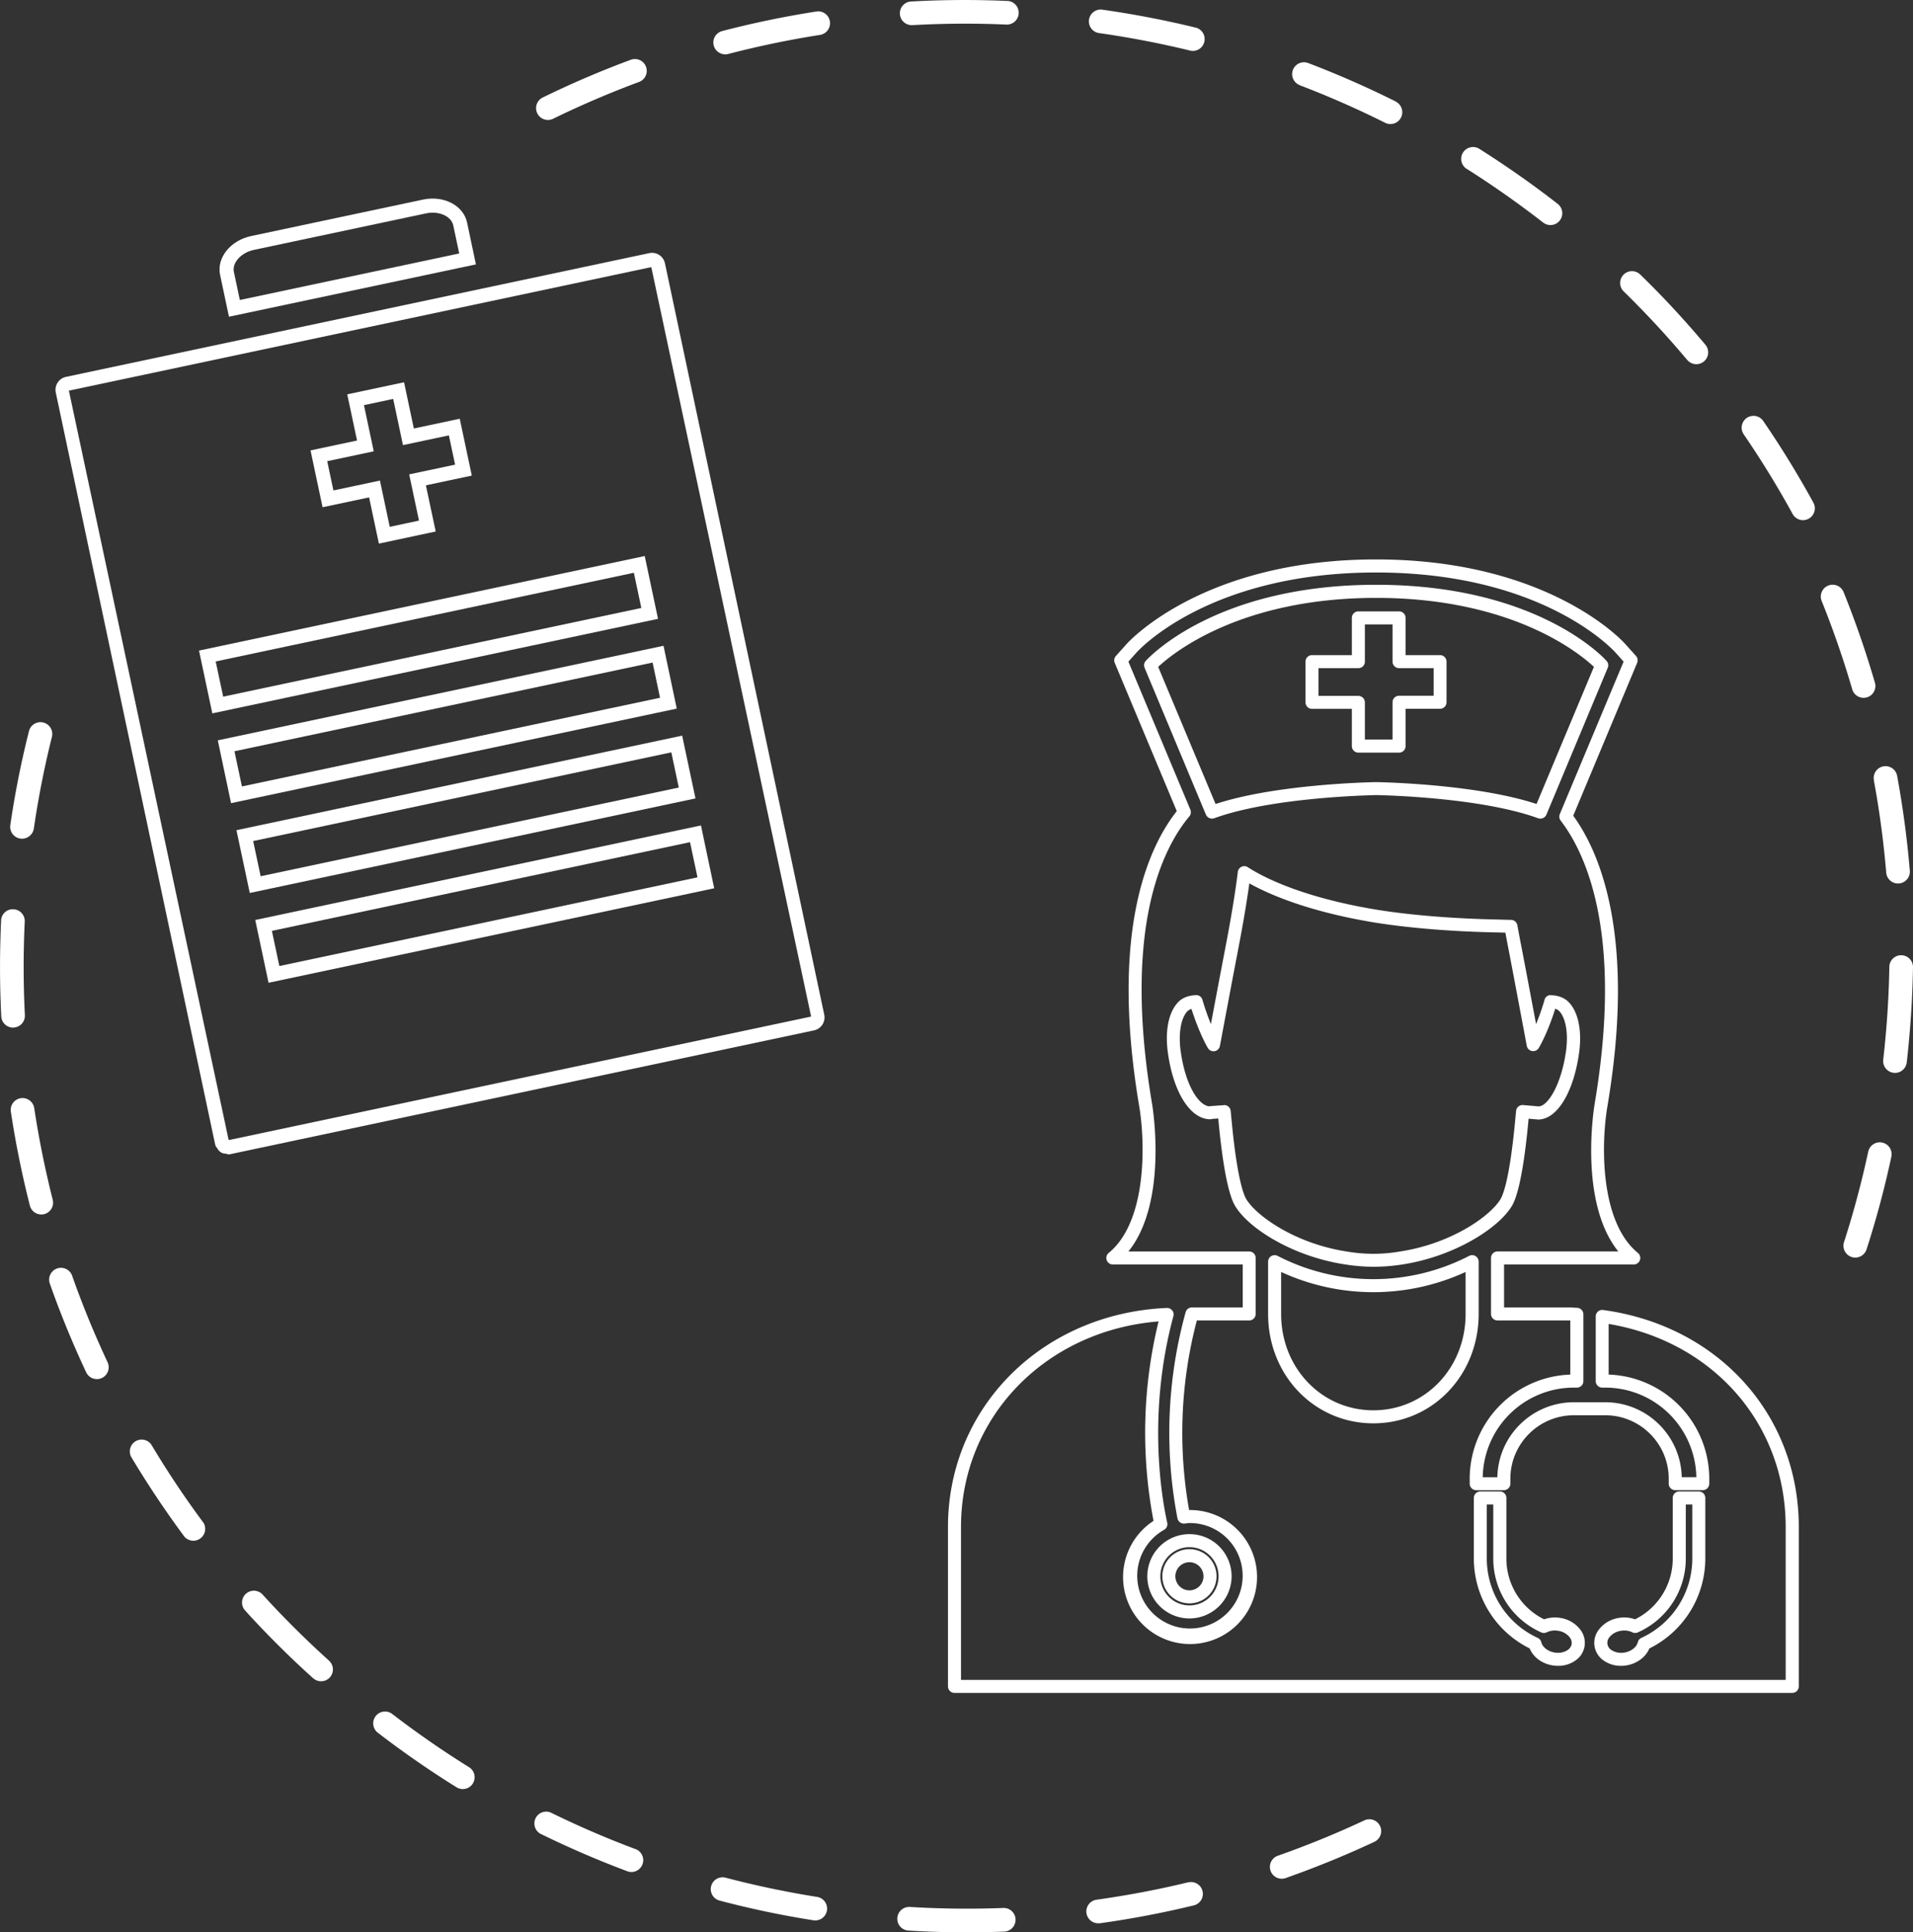
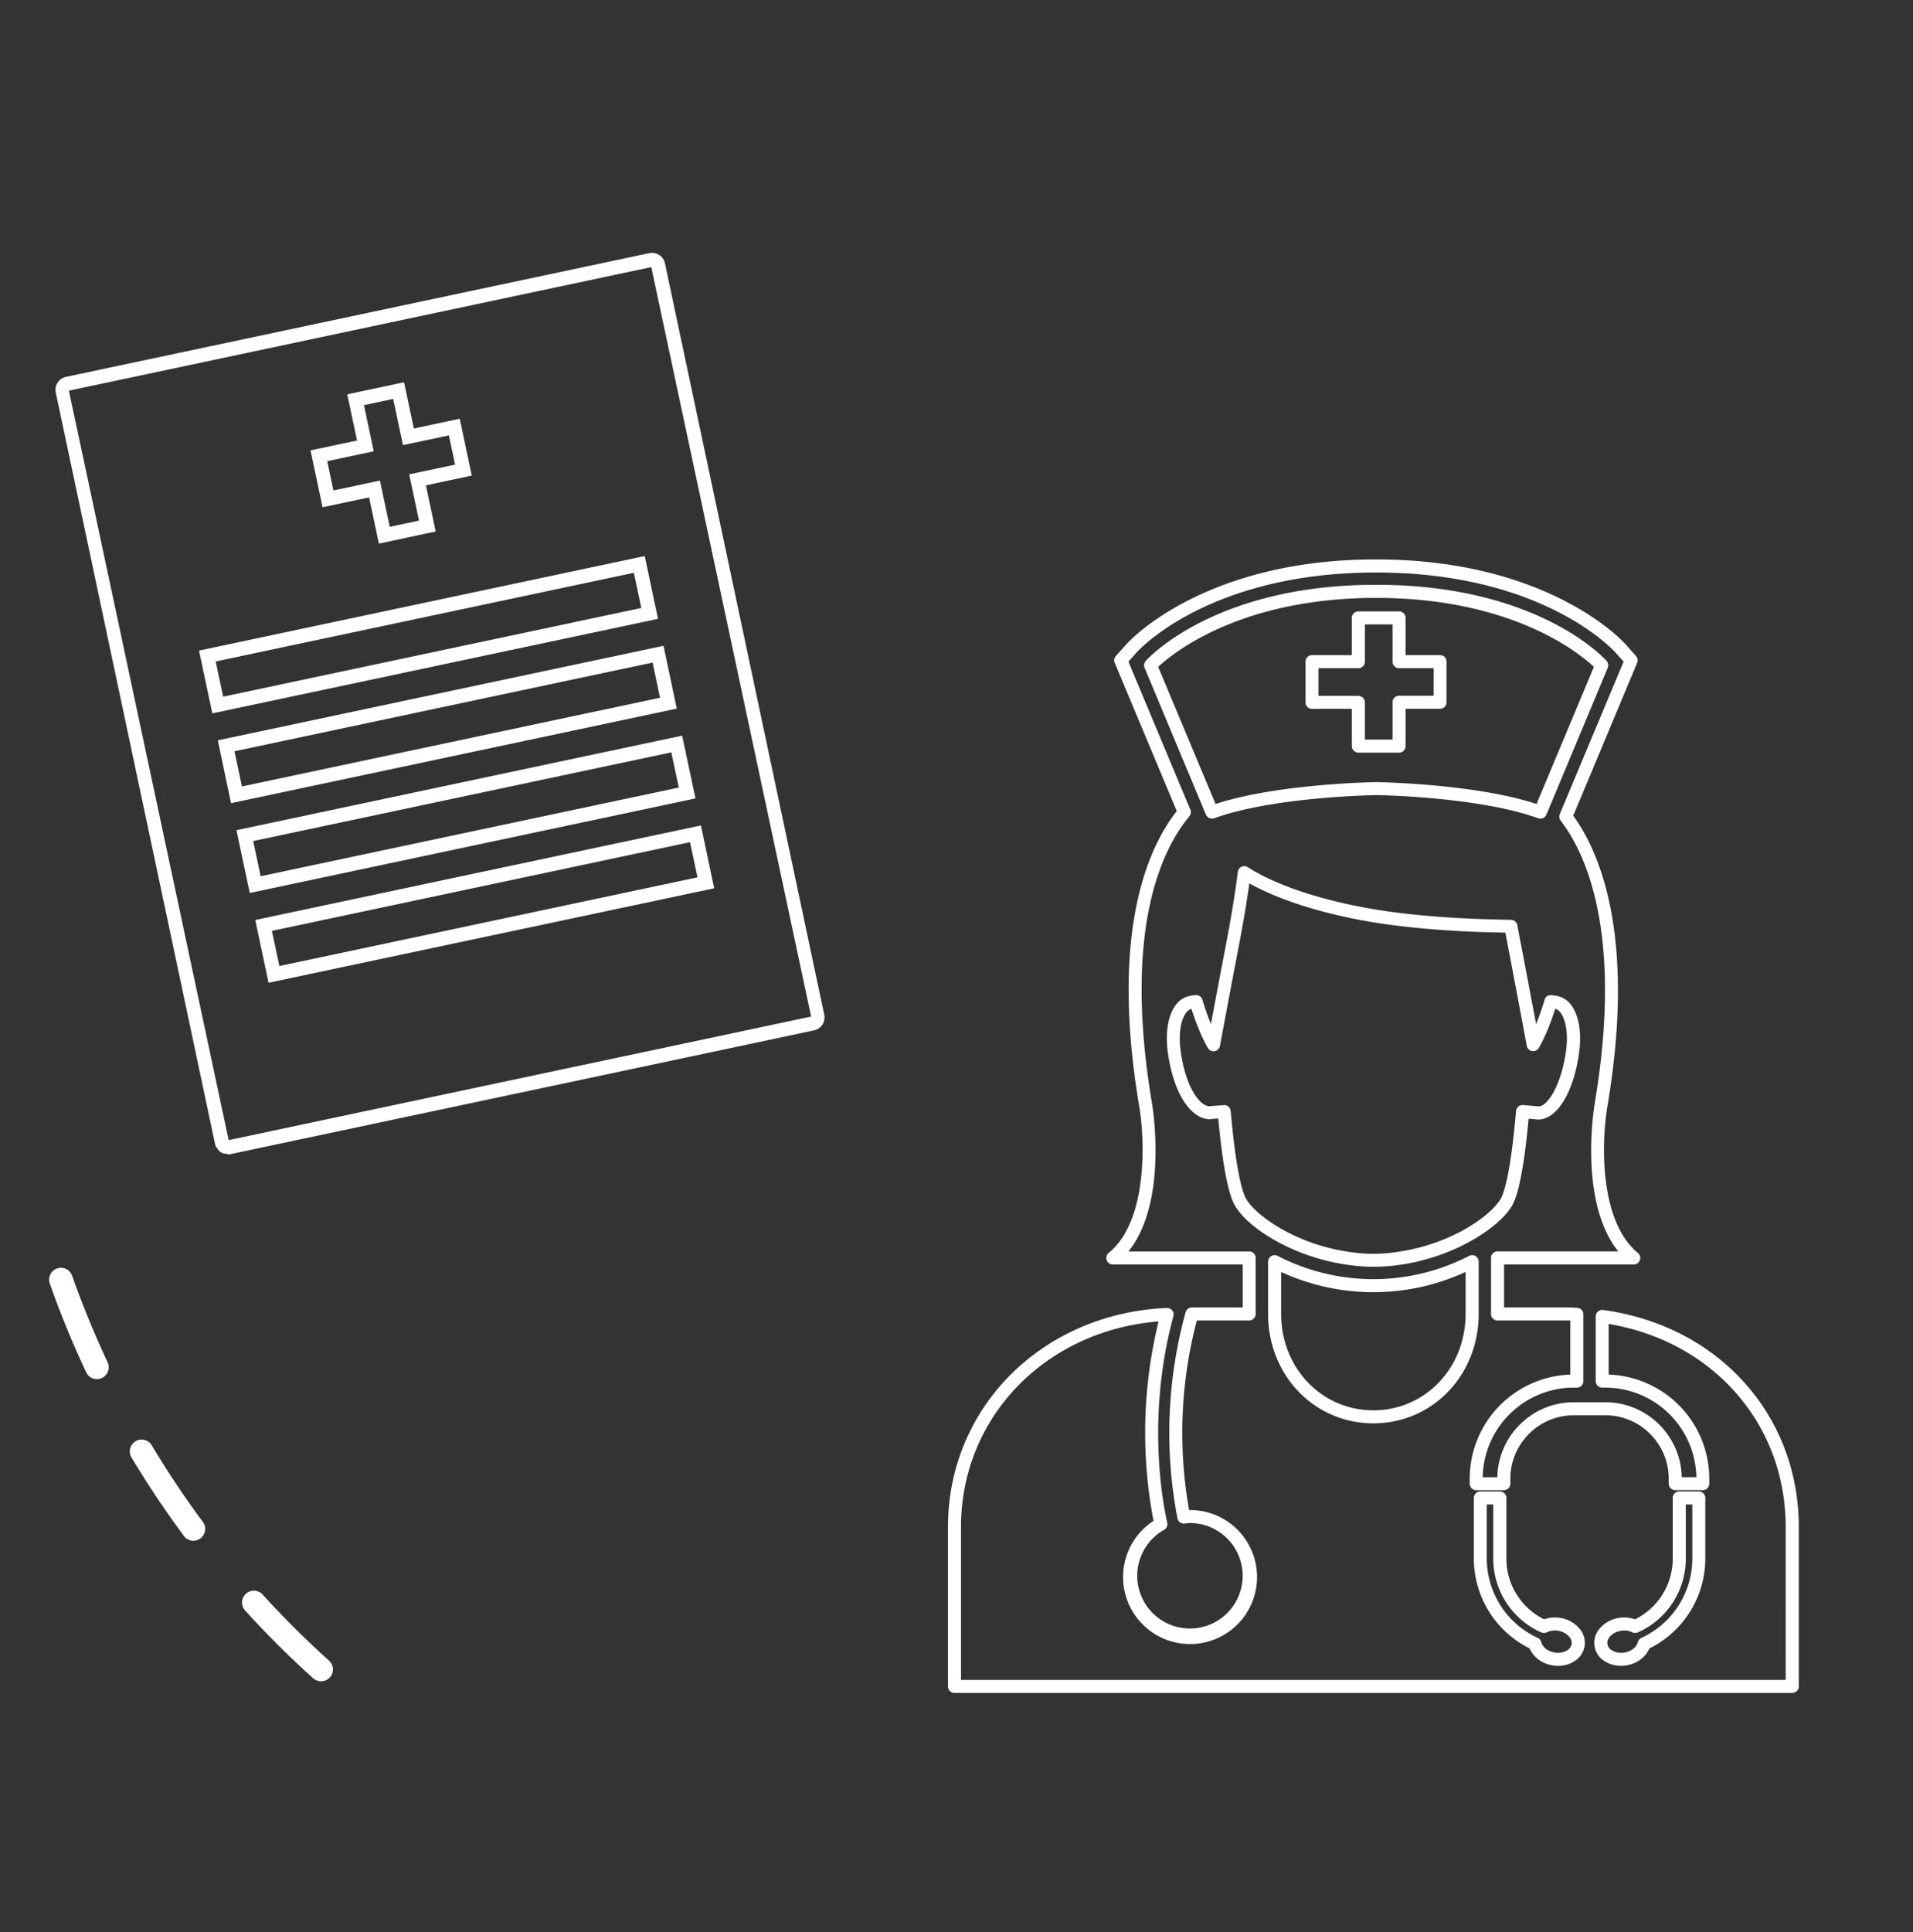
<svg xmlns="http://www.w3.org/2000/svg" viewBox="0 0 904.68 913.52">
  <rect x="0" y="0" width="904.68" height="913.52" fill="#333333" stroke="none" />
  <defs>
    <style>.cls-1{fill:#fff;}</style>
  </defs>
  <g id="Capa_2" data-name="Capa 2">
    <g id="Capa_1-2" data-name="Capa 1">
      <g id="Capa_2-2" data-name="Capa 2">
        <g id="Modo_de_aislamiento" data-name="Modo de aislamiento">
-           <path class="cls-1" d="M515,9.33a5.58,5.58,0,0,1,6.31-4.76h0c14.94,2.12,29.9,5,44.48,8.57A5.6,5.6,0,0,1,563.17,24c-14.22-3.48-28.82-6.29-43.39-8.36A5.59,5.59,0,0,1,515,9.34Zm-83.77,2.55h.32c14.68-.81,29.53-.91,44.19-.27A5.6,5.6,0,0,0,476.68.45l-.43,0C461.21-.22,446-.13,431,.7a5.59,5.59,0,0,0,.3,11.18ZM259.13,56.71a5.61,5.61,0,0,0,2.45-.57c13.2-6.44,26.86-12.29,40.62-17.39a5.59,5.59,0,1,0-3.88-10.49h0c-14.11,5.22-28.12,11.22-41.65,17.83a5.59,5.59,0,0,0,2.46,10.62Zm83.81-31a5.56,5.56,0,0,0,1.41-.18c14.19-3.69,28.75-6.72,43.27-9a5.6,5.6,0,0,0-1.38-11.12l-.35.06c-14.88,2.32-29.81,5.42-44.35,9.21a5.59,5.59,0,0,0,1.4,11Zm455,144.47a5.59,5.59,0,1,0,8.56-7.2c-9.69-11.53-20-22.7-30.82-33.2a5.59,5.59,0,0,0-7.81,8c10.46,10.22,20.57,21.11,30,32.36ZM847.76,243a5.59,5.59,0,1,0,9.81-5.37h0c-7.23-13.2-15.21-26.19-23.71-38.6a5.59,5.59,0,1,0-9.23,6.32h0C832.92,217.44,840.7,230.11,847.76,243ZM561.94,889.86c-14.27,3.46-28.88,6.23-43.41,8.25a5.6,5.6,0,0,0,.76,11.14h.77c14.91-2.07,29.88-4.92,44.51-8.47a5.59,5.59,0,1,0-2.63-10.87h0ZM474.51,902c-14,.54-28.16.42-42.24-.36l-2-.11a5.59,5.59,0,0,0-.66,11.17h0l2,.12c8.48.46,17.06.7,25.5.7,5.89,0,11.88-.11,17.78-.34a5.59,5.59,0,1,0-.43-11.18Zm170.7-41.4c-13.29,6.22-27.05,11.84-40.9,16.71a5.59,5.59,0,0,0,1.85,10.87,5.64,5.64,0,0,0,1.86-.32c14.2-5,28.31-10.75,41.94-17.13a5.59,5.59,0,1,0-4.75-10.13ZM386.37,896.77c-14.52-2.31-29.06-5.36-43.23-9.08a5.59,5.59,0,1,0-2.84,10.82h0a443.06,443.06,0,0,0,44.32,9.31,8.69,8.69,0,0,0,.88.07,5.59,5.59,0,0,0,.87-11.12ZM221.82,835.45c-12.45-7.74-24.67-16.2-36.32-25.16a5.59,5.59,0,1,0-6.82,8.87c11.95,9.19,24.47,17.86,37.23,25.79a5.59,5.59,0,0,0,5.91-9.5ZM301,874.35c-13.75-5.12-27.4-11-40.57-17.47a5.59,5.59,0,0,0-4.94,10c13.5,6.63,27.5,12.66,41.6,17.92A5.6,5.6,0,0,0,301,874.35ZM9.6,396.44a5.65,5.65,0,0,0,6.4-4.72c2.13-14.56,5-29.15,8.55-43.36a5.59,5.59,0,1,0-10.85-2.71h0A441.62,441.62,0,0,0,4.87,390.1,5.61,5.61,0,0,0,9.6,396.44Zm6.59,127.43a5.59,5.59,0,1,0-11.06,1.68c2.25,14.88,5.28,29.82,9,44.4a5.59,5.59,0,0,0,5.41,4.21,5.94,5.94,0,0,0,1.39-.17,5.61,5.61,0,0,0,4-6.81C21.35,553,18.39,538.39,16.19,523.87Zm-9.73-38.1a5.59,5.59,0,0,0,5.31-5.86h0c-.39-7.52-.58-15.17-.58-22.74,0-7.11.17-14.33.51-21.45a5.59,5.59,0,0,0-5.32-5.86A5.5,5.5,0,0,0,.53,435a1.28,1.28,0,0,0,0,.19c-.34,7.3-.52,14.69-.52,22,0,7.76.2,15.6.59,23.31a5.59,5.59,0,0,0,5.58,5.31Z" />
-         </g>
+           </g>
        <g id="Modo_de_aislamiento-2" data-name="Modo de aislamiento">
          <path class="cls-1" d="M155.51,785c-10.92-9.84-21.46-20.31-31.32-31.15a5.59,5.59,0,1,0-8.27,7.53h0A443.75,443.75,0,0,0,148,793.32c.22.19.46.37.7.54a5.59,5.59,0,0,0,6.79-8.86ZM50.87,644C44.65,630.71,39,617,34.11,603.1a5.59,5.59,0,0,0-10.55,3.72c5,14.22,10.8,28.31,17.18,41.91A5.59,5.59,0,1,0,50.87,644Zm45.24,75.74A440.38,440.38,0,0,1,71.59,683a5.59,5.59,0,0,0-9.59,5.7c7.72,12.91,16.18,25.59,25.14,37.68a5.6,5.6,0,0,0,9-6.63Z" />
        </g>
      </g>
-       <path class="cls-1" d="M225.07,125,108.28,149.73l-4.2-19.79c-1.7-8,4.86-16.26,14.62-18.33l81.38-17.26c9.76-2.07,19.09,2.78,20.8,10.83ZM113.42,141.83l103.75-22-2.81-13.26c-.93-4.37-6.83-7-12.89-5.69l-81.38,17.26c-6.07,1.28-10.41,6.06-9.48,10.43Z" />
      <path class="cls-1" d="M385,487.11,108.22,545.79l-1.44-.38a4.25,4.25,0,0,1-2.34-.66,5.06,5.06,0,0,1-1.74-2l-.62-.67-.38-1.25L26.38,185.59a6.26,6.26,0,0,1,4.82-7.42l275.85-58.5a6.26,6.26,0,0,1,7.42,4.83l75.32,355.18A6.27,6.27,0,0,1,385,487.11ZM108.39,538.94l275.2-58.35L308,126.28,32.58,184.69l75.51,354.07.1.14Zm229.36-119L127,464.61l-6.29-29.68,210.78-44.7ZM132.11,456.7l197.74-41.93-3.53-16.63L128.58,440.07ZM328.9,377.46l-210.78,44.7-6.3-29.68,210.78-44.7ZM123.26,414.25,321,372.32l-3.52-16.64L119.73,397.61ZM320.05,335,109.27,379.7,103,350l210.78-44.7ZM114.41,371.8l197.73-41.93-3.52-16.64L110.88,355.16Zm196.78-79.24L100.41,337.25l-6.29-29.68,210.78-44.7ZM105.55,329.35l197.74-41.93-3.53-16.64L102,312.71Zm100.5-78.09L179.18,257l-4.63-21.86-22,4.66-5.7-26.87,22-4.67-4.64-21.83,26.87-5.7,4.63,21.84,21.71-4.61,5.7,26.88-21.71,4.6Zm-21.73-2.2,13.82-2.94-4.63-21.86,21.71-4.6-2.94-13.83-21.71,4.6-4.63-21.84-13.82,2.94,4.63,21.83-22,4.67,2.93,13.83,22-4.67Z" />
-       <path class="cls-1" d="M562.5,765.13a19.93,19.93,0,1,1,19.94-19.93A20,20,0,0,1,562.5,765.13Zm0-33.7a13.77,13.77,0,1,0,13.78,13.77A13.79,13.79,0,0,0,562.5,731.43Zm0,26.57a12.81,12.81,0,1,1,12.81-12.8A12.81,12.81,0,0,1,562.5,758Zm0-19.45a6.65,6.65,0,1,0,6.65,6.65A6.67,6.67,0,0,0,562.5,738.55Z" />
      <path class="cls-1" d="M847.59,800.33H451.39a3.07,3.07,0,0,1-3.08-3.07V721.9c0-56.47,44.49-101,103.49-103.56a3.12,3.12,0,0,1,2.54,1.15,3.06,3.06,0,0,1,.57,2.73c-12.54,46.49-5.4,86.51-2.91,97.67a3.08,3.08,0,0,1-1.52,3.36,24.93,24.93,0,1,0,12-3.22,8.55,8.55,0,0,0-1.24.13l-1.11.13a3.14,3.14,0,0,1-3.29-2.46,214.16,214.16,0,0,1,3.86-97.49,3.06,3.06,0,0,1,3-2.24h24V597.79H526.32a3.08,3.08,0,0,1-2-5.46c18.13-14.85,17.35-51.92,14.41-69.45-14-83.05,4.52-122.63,17.78-139.42l-29.34-70.09a3.1,3.1,0,0,1,.55-3.25l5.06-5.65c1.47-1.63,36.82-40,117.94-40s116.44,38.34,117.9,40l5.06,5.64a3.12,3.12,0,0,1,.55,3.25L744,385.64c12.42,17.05,29.78,56.7,16.19,137.24-3,17.53-3.75,54.6,14.39,69.45a3.08,3.08,0,0,1-2,5.46H711.29V618.1h30.56c.81,0,1.61,0,2.41.1l1.54.07a3.09,3.09,0,0,1,3,3.08v31.57A3.07,3.07,0,0,1,745.7,656h-1.42a43.14,43.14,0,0,0-43.08,42.36h6.92a35,35,0,0,1,.73-6.57,35.86,35.86,0,0,1,9.86-18.27,37.18,37.18,0,0,1,5.35-4.42,36.19,36.19,0,0,1,20.22-6.18h14.86a36.1,36.1,0,0,1,20.22,6.18,36.75,36.75,0,0,1,5.35,4.42A36.07,36.07,0,0,1,792.46,685a35.43,35.43,0,0,1,2.12,6.79,37.12,37.12,0,0,1,.73,6.56h6.91A43.14,43.14,0,0,0,759.14,656h-1.42a3.07,3.07,0,0,1-3.08-3.08V622.36a3.07,3.07,0,0,1,3.49-3.05c54.49,7.41,92.54,49.59,92.54,102.59v75.36A3.07,3.07,0,0,1,847.59,800.33Zm-393.12-6.15h390V721.9c0-48.69-34.25-87.69-83.72-96v23.94a49.28,49.28,0,0,1,47.58,49.19v2.37a3.07,3.07,0,0,1-3.08,3.08H792.24a3.07,3.07,0,0,1-3.08-3.08v-2.37a30,30,0,0,0-.62-6,29.64,29.64,0,0,0-1.74-5.61,30.17,30.17,0,0,0-6.45-9.55,29.73,29.73,0,0,0-9.54-6.43,29.65,29.65,0,0,0-11.67-2.36H744.28a29.65,29.65,0,0,0-11.67,2.36,30.6,30.6,0,0,0-5.1,2.76,30.27,30.27,0,0,0-10.88,13.22,29.06,29.06,0,0,0-1.75,5.62,29.51,29.51,0,0,0-.61,6v2.37a3.08,3.08,0,0,1-3.08,3.08H698.12a3.07,3.07,0,0,1-3.08-3.08v-2.37a49.27,49.27,0,0,1,47.58-49.19v-25.6l-.78,0H708.2a3.07,3.07,0,0,1-3.08-3.08l0-26.47a3.08,3.08,0,0,1,3.08-3.08h57.1c-18.72-23.25-11.51-67.74-11.17-69.78,13.6-80.59-4.23-118.49-16.08-133.9a3.11,3.11,0,0,1-.4-3.07l30.17-72.09-3.76-4.2c-1.39-1.56-34.82-37.93-113.31-37.93s-112,36.37-113.35,37.92l-3.77,4.21,29.3,70a3.07,3.07,0,0,1-.48,3.17c-12.61,15.07-31.67,52.77-17.62,135.9.34,2,7.53,46.53-11.18,69.78h57.09a3.08,3.08,0,0,1,3.08,3.08v26.47a3.08,3.08,0,0,1-3.08,3.08H566a208.57,208.57,0,0,0-3.66,89.62A31.68,31.68,0,1,1,545.52,719a221.43,221.43,0,0,1,2.38-94.29c-53.56,4.29-93.43,45.39-93.43,97.15Zm312.14-6.64a14.13,14.13,0,0,1-8.19-2.49A10.1,10.1,0,0,1,756,770.57a14.64,14.64,0,0,1,9.51-5.68,15.23,15.23,0,0,1,7.72.66,32,32,0,0,0,17.83-28.63V708.17a3.08,3.08,0,0,1,3.08-3.08h9.24a3.08,3.08,0,0,1,3.08,3.08v28.75A47.48,47.48,0,0,1,780,779.32c-1.65,4-5.78,7.16-10.75,8A16,16,0,0,1,766.61,787.54Zm1.55-16.71a8.86,8.86,0,0,0-1.62.14,8.47,8.47,0,0,0-5.53,3.18,4,4,0,0,0,1,5.88,8.57,8.57,0,0,0,6.26,1.21c3.12-.52,5.7-2.52,6.27-4.86a3.06,3.06,0,0,1,1.7-2.07,41.31,41.31,0,0,0,24.07-37.39V711.25h-3.08v25.67a38.12,38.12,0,0,1-22.69,34.81,3.08,3.08,0,0,1-2.62-.06A8.39,8.39,0,0,0,768.16,770.83ZM736.8,787.54a16.23,16.23,0,0,1-2.67-.23c-5-.83-9.08-3.95-10.73-8A47.47,47.47,0,0,1,697,736.92V708.17a3.08,3.08,0,0,1,3.08-3.08h9.23a3.08,3.08,0,0,1,3.08,3.08v28.75a32,32,0,0,0,17.84,28.63,15.36,15.36,0,0,1,7.72-.66,14.64,14.64,0,0,1,9.51,5.68A10.12,10.12,0,0,1,745,785.05,14.06,14.06,0,0,1,736.8,787.54Zm-33.68-76.29v25.67a41.33,41.33,0,0,0,24.07,37.4,3.08,3.08,0,0,1,1.71,2.06c.57,2.34,3.14,4.34,6.25,4.86a8.58,8.58,0,0,0,6.26-1.21,4.3,4.3,0,0,0,1.83-2.72h0a4.22,4.22,0,0,0-.84-3.16,8.45,8.45,0,0,0-5.51-3.18,8.89,8.89,0,0,0-5.39.7,3.08,3.08,0,0,1-2.62.06,38.15,38.15,0,0,1-22.69-34.81V711.25Zm-53.63-38.36c-27.92,0-49.79-22.71-49.79-51.71V596.46a3.09,3.09,0,0,1,4.47-2.75,98.7,98.7,0,0,0,90.64,0,3.08,3.08,0,0,1,4.47,2.74l0,24.74C699.26,650.18,677.4,672.89,649.49,672.89Zm-43.63-71.55v19.84c0,25.54,19.17,45.55,43.63,45.55s43.61-20,43.61-45.54h0V601.33a104.37,104.37,0,0,1-87.25,0Zm43.63-2.47A87,87,0,0,1,636,597.75c-24.49-3.71-45.68-17-52-27.81-3-5.11-5.66-18.37-7.6-38.34l-.27-2.83-2.81.19a3,3,0,0,1-1,.18c-9.29,0-17.31-12.47-19.95-31-1.5-10.24.09-19,4.36-23.88,2-2.38,4.94-3.62,8.82-3.8a3,3,0,0,1,3.1,2.21,112.63,112.63,0,0,0,4,11.45c1.94-10.32,5-26.53,6.36-33.56,1.17-6.08,2.8-14.61,4.27-23.78.77-4.77,1.51-9.65,2.09-14.57a3.09,3.09,0,0,1,1.76-2.43,3,3,0,0,1,3,.21c6,3.91,23.65,13.67,58.92,19.74,16.37,2.8,37.6,4.56,59.78,5l2.5.07,3.24.08a3.07,3.07,0,0,1,3,2.52c.85,4.62,1.66,8.82,2.34,12.31l.17.88c1.35,7,4.4,23.24,6.35,33.56a116.82,116.82,0,0,0,4-11.45,2.84,2.84,0,0,1,3.09-2.21c3.88.17,6.77,1.41,8.83,3.81,4.26,4.92,5.85,13.63,4.36,23.89-2.68,18.51-10.42,31-19.26,31.08l-4.56-.39-.26,2.78c-1.94,20-4.56,33.27-7.58,38.36-6.36,10.75-27.57,24.09-52.06,27.8A87.88,87.88,0,0,1,649.49,598.87Zm-70.58-76.45A3.07,3.07,0,0,1,582,525.2l.56,5.81c2.56,26.32,5.59,33.8,6.77,35.8h0c4.61,7.8,22.94,21.1,47.66,24.86a73.67,73.67,0,0,0,25,0c24.72-3.76,43.06-17,47.68-24.86,1.18-2,4.19-9.45,6.75-35.81l.55-5.81a3.09,3.09,0,0,1,3.33-2.77l7.31.63c4.28,0,10.63-9.92,12.93-25.81,1.19-8.24.07-15.52-2.93-19a4.46,4.46,0,0,0-2.13-1.34c-3.74,11.92-7.63,18.29-7.8,18.57a3.08,3.08,0,0,1-5.65-1.05s-6-32-8.07-42.75l-.17-.87c-.56-2.87-1.2-6.23-1.89-9.9l-.83,0-2.42-.07c-22.48-.41-44-2.21-60.71-5.06-30.4-5.23-48.36-13.25-57.11-18.15-.47,3.41-1,6.79-1.52,10.11-1.49,9.24-3.14,17.84-4.32,24-2.08,10.73-8.08,42.75-8.08,42.75a3.08,3.08,0,0,1-5.65,1.05c-.17-.28-4-6.65-7.8-18.55a4.38,4.38,0,0,0-2.13,1.32c-3,3.47-4.12,10.74-2.92,19,2.32,16.25,8.55,25.23,13.43,25.73a6,6,0,0,1,1-.14l5.82-.4ZM574,528.64a2.69,2.69,0,0,1-.61.31A2.06,2.06,0,0,0,574,528.64ZM728.38,387a3.18,3.18,0,0,1-1-.18c-25.81-9.36-68.13-10.75-76.35-10.94-8.63.19-50.91,1.58-76.74,10.92a3.15,3.15,0,0,1-4-1.68l-29-69.41a3.09,3.09,0,0,1,.54-3.25c1.32-1.47,33.12-36,109-36s107.63,34.5,108.94,36a3.09,3.09,0,0,1,.55,3.25l-29,69.41A3.07,3.07,0,0,1,728.38,387ZM547.72,315.27l27.14,64.83c26.83-8.82,67.46-10.16,75.56-10.35.14,0,.55,0,.69,0,8.12.18,48.71,1.52,75.54,10.34l27.13-64.83c-6.69-6.29-38.52-32.6-103-32.6S554.41,309,547.72,315.27Z" />
      <path class="cls-1" d="M661.63,355.81H642.39a3.07,3.07,0,0,1-3.08-3.08V335.12H620.46a3.07,3.07,0,0,1-3.07-3.08V312.79a3.07,3.07,0,0,1,3.07-3.08h18.85v-17.6a3.07,3.07,0,0,1,3.08-3.08h19.24a3.07,3.07,0,0,1,3.08,3.08v17.6H681a3.08,3.08,0,0,1,3.08,3.08V332a3.08,3.08,0,0,1-3.08,3.08H664.71v17.61A3.07,3.07,0,0,1,661.63,355.81Zm-16.16-6.16h13.08V332a3.07,3.07,0,0,1,3.08-3.08H678V315.87H661.63a3.07,3.07,0,0,1-3.08-3.08v-17.6H645.47v17.6a3.07,3.07,0,0,1-3.08,3.08H623.54V329h18.85a3.07,3.07,0,0,1,3.08,3.08Z" />
      <g id="Capa_2-3" data-name="Capa 2">
        <g id="Modo_de_aislamiento-3" data-name="Modo de aislamiento">
-           <path class="cls-1" d="M886.15,368.83c2.68,14.43,4.64,29.17,5.87,43.79a5.6,5.6,0,0,0,11.16-.15,6.51,6.51,0,0,0,0-.77c-1.25-15-3.28-30.1-6-44.9a5.59,5.59,0,1,0-11,2h-.05Zm7.34,88c-.22,14-1.12,28.14-2.67,42.16l-.21,2a5.59,5.59,0,0,0,11.11,1.27h0l.23-2c.92-8.44,1.63-17,2.09-25.43.33-5.88.54-11.86.64-17.77a5.6,5.6,0,0,0-11.19-.18Zm-32-172.71c5.48,13.61,10.34,27.66,14.45,41.75a5.59,5.59,0,0,0,10.95-1.25,5.36,5.36,0,0,0-.22-1.87c-4.21-14.46-9.18-28.86-14.81-42.82a5.59,5.59,0,0,0-10.37,4.19Zm22,260.43c-3.1,14.37-6.94,28.73-11.43,42.67a5.59,5.59,0,1,0,10.65,3.43h0a441.85,441.85,0,0,0,11.72-43.75,6.28,6.28,0,0,0,.12-.87,5.59,5.59,0,0,0-11.06-1.48Z" />
-         </g>
+           </g>
      </g>
      <g id="Capa_2-4" data-name="Capa 2">
        <g id="Modo_de_aislamiento-4" data-name="Modo de aislamiento">
-           <path class="cls-1" d="M614.65,40.3C628.37,45.53,642,51.52,655.1,58.08a5.6,5.6,0,0,0,5.68-9.61,5.47,5.47,0,0,0-.63-.44c-13.46-6.73-27.42-12.86-41.48-18.22a5.59,5.59,0,1,0-4,10.45h0Zm78.94,39.5C705.44,87.28,717,95.39,728.2,104l1.59,1.22a5.59,5.59,0,0,0,6.87-8.83h0l-1.58-1.23c-6.73-5.18-13.67-10.24-20.63-15-4.85-3.33-9.85-6.63-14.84-9.78a5.6,5.6,0,0,0-6,9.46Z" />
-         </g>
+           </g>
      </g>
    </g>
  </g>
</svg>